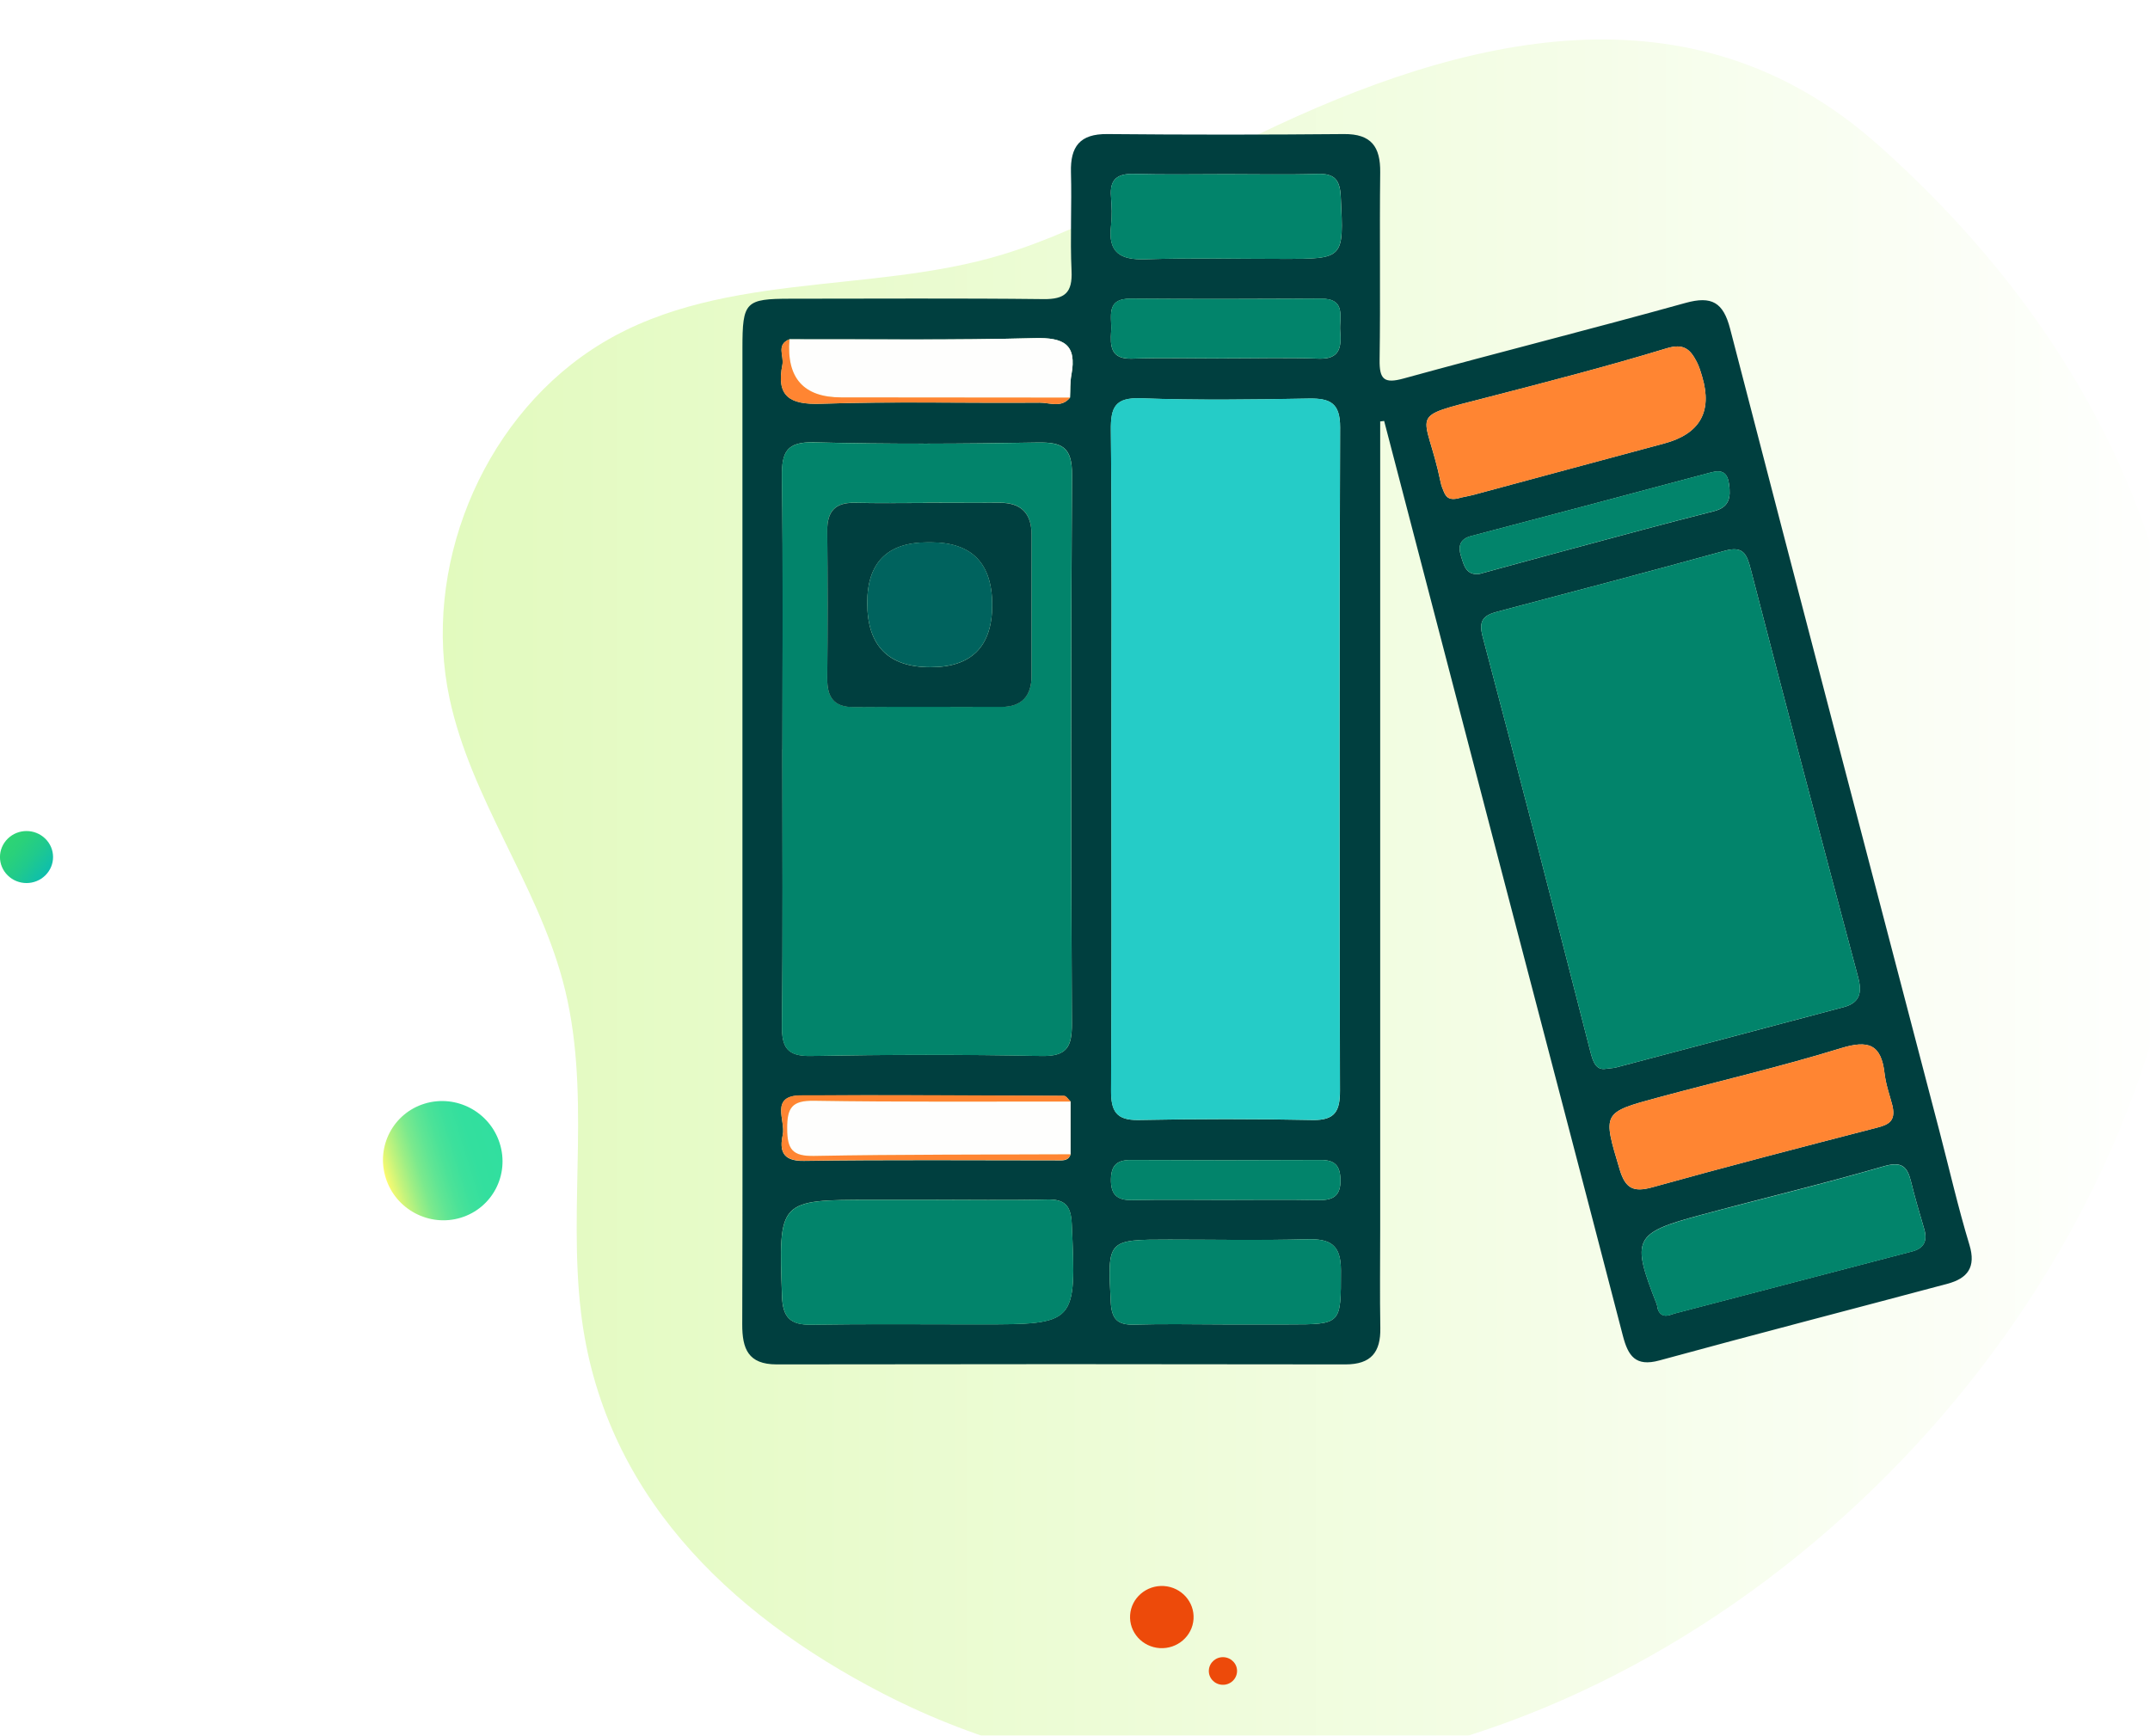
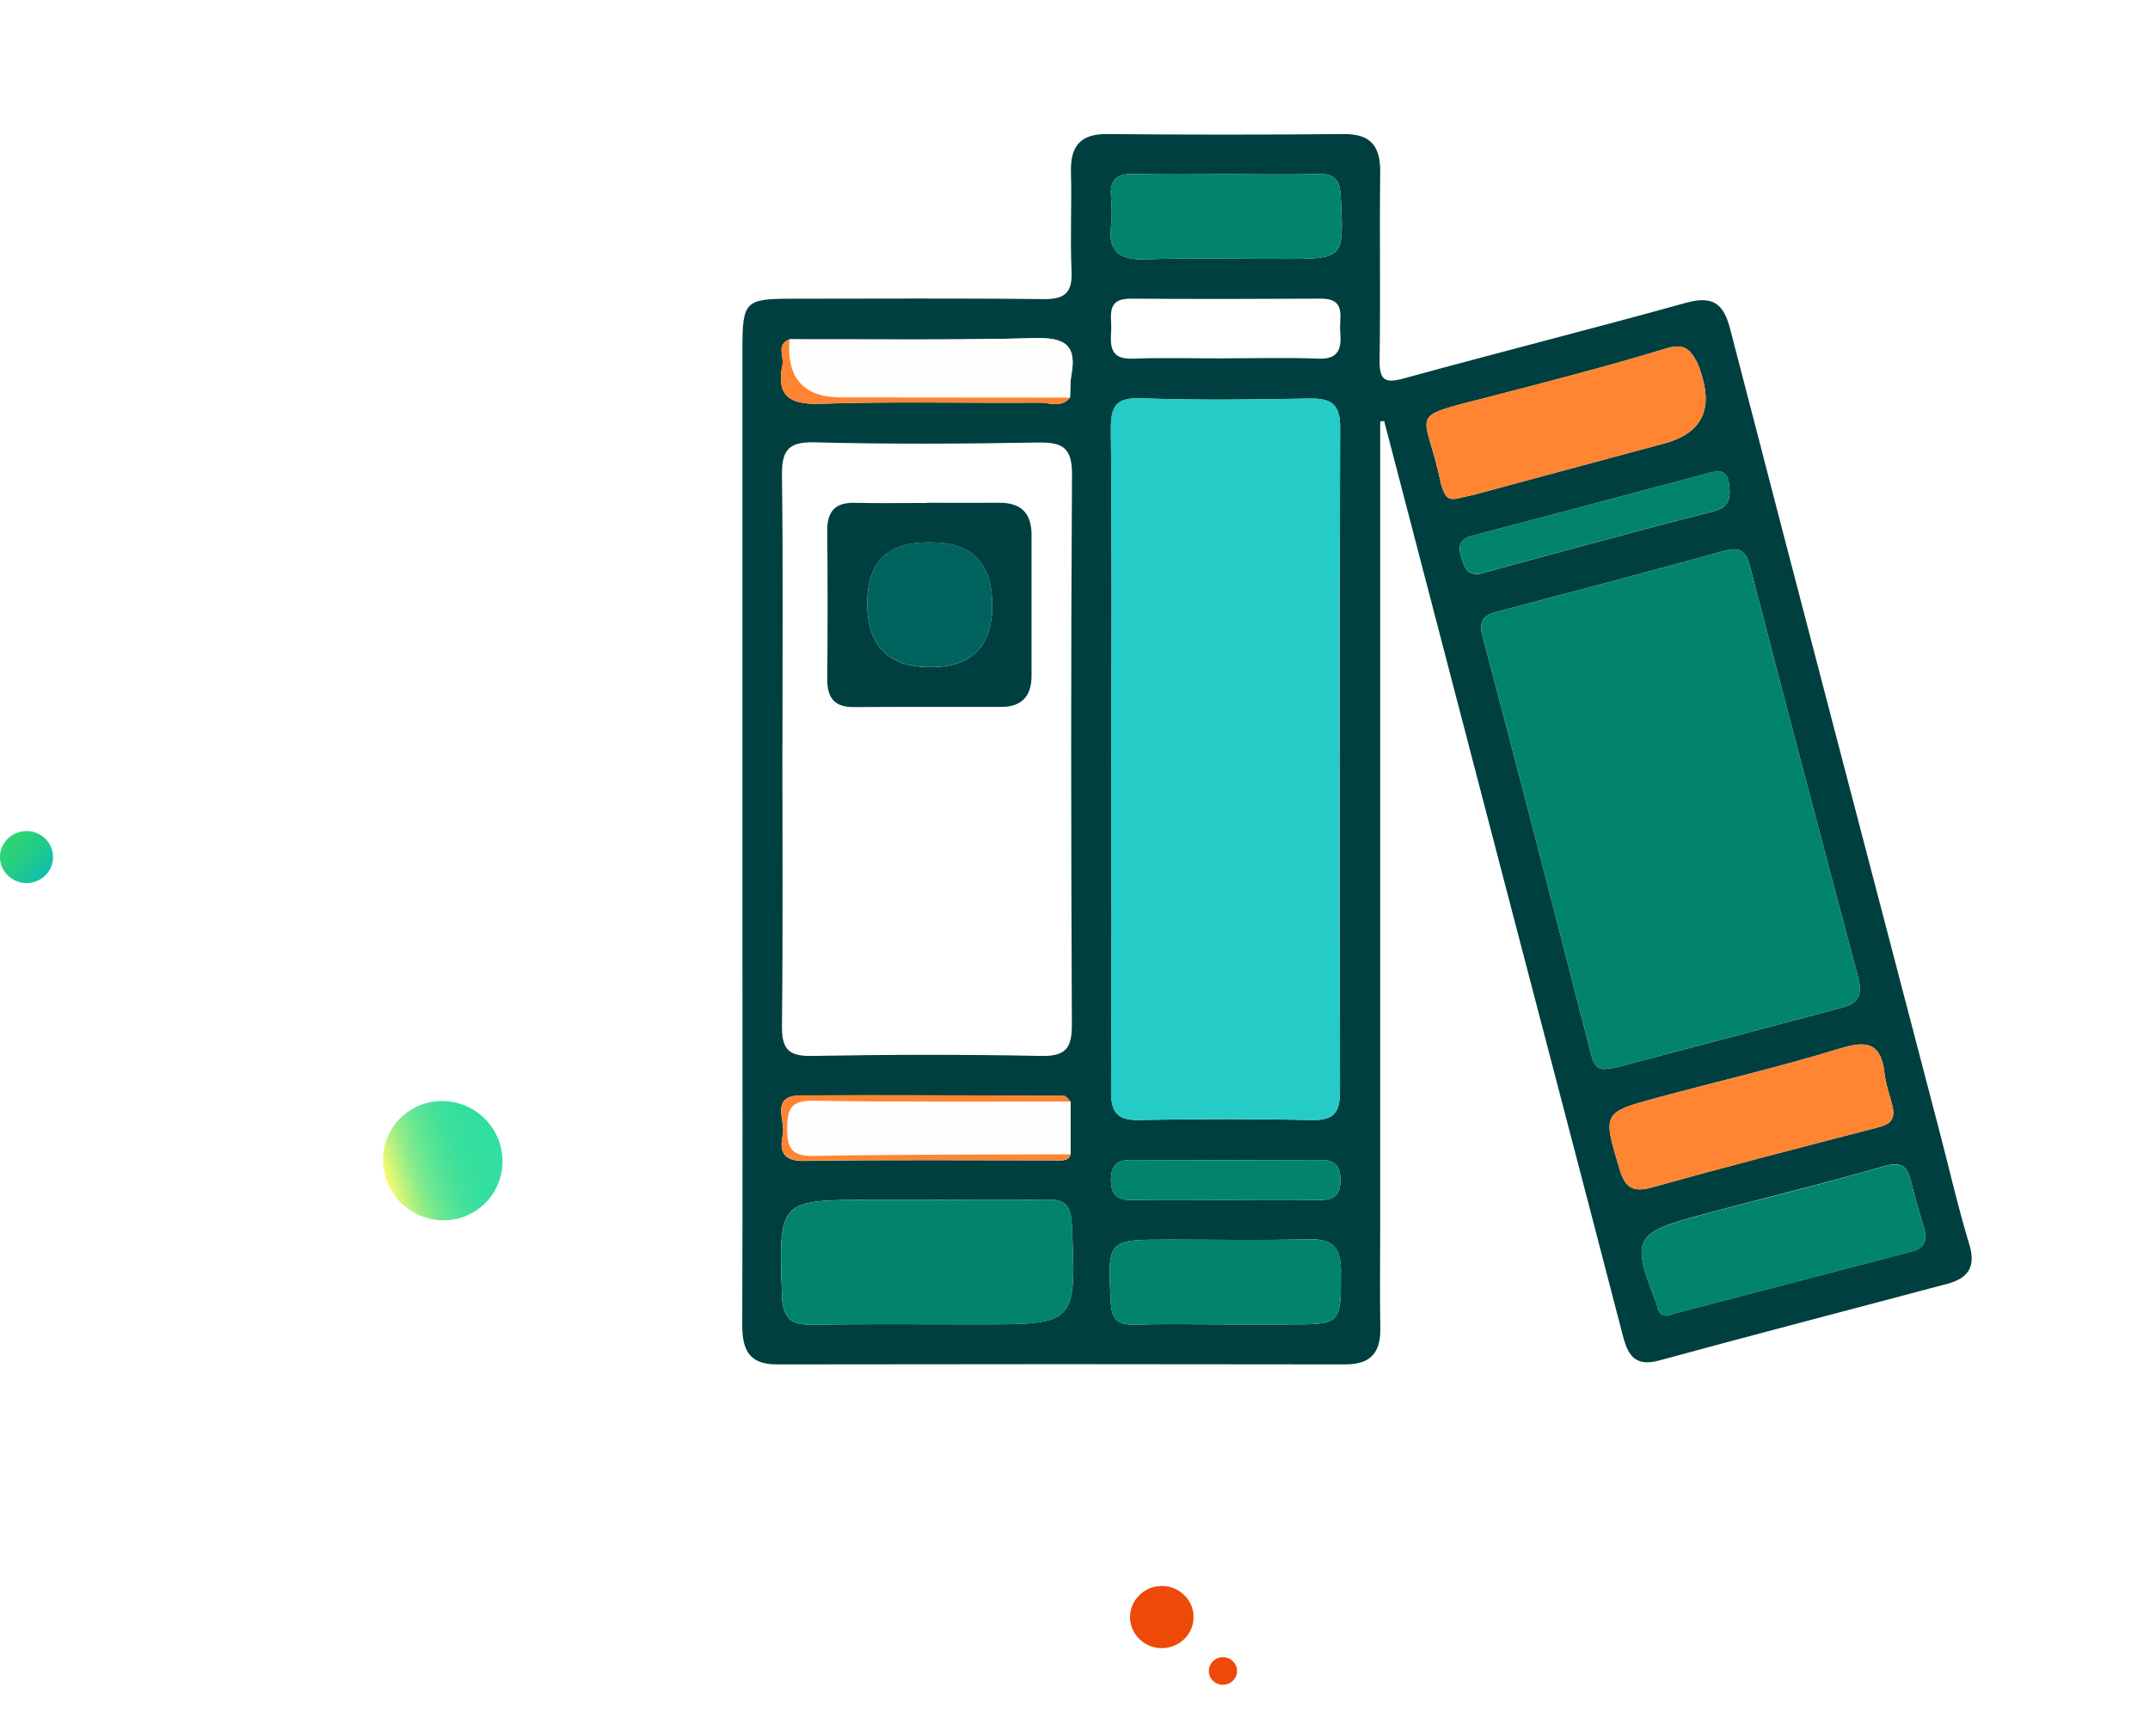
<svg xmlns="http://www.w3.org/2000/svg" id="Capa_1" data-name="Capa 1" viewBox="0 0 326.77 263.85">
  <defs>
    <style>
      .cls-1 {
        fill: #25ccc7;
      }

      .cls-1, .cls-2, .cls-3, .cls-4, .cls-5, .cls-6, .cls-7, .cls-8, .cls-9, .cls-10 {
        stroke-width: 0px;
      }

      .cls-2 {
        fill: url(#Degradado_sin_nombre_19);
      }

      .cls-3 {
        fill: #02846b;
      }

      .cls-4 {
        fill: url(#linear-gradient);
      }

      .cls-5 {
        fill: #003f3f;
      }

      .cls-6 {
        fill: #00635e;
      }

      .cls-11 {
        filter: url(#drop-shadow-1);
      }

      .cls-7 {
        fill: #fefefd;
      }

      .cls-8 {
        fill: #ff8532;
      }

      .cls-9 {
        fill: #ed4a0a;
      }

      .cls-10 {
        fill: url(#linear-gradient-2);
      }
    </style>
    <filter id="drop-shadow-1" filterUnits="userSpaceOnUse">
      <feOffset dx="6" dy="6" />
      <feGaussianBlur result="blur" stdDeviation="4" />
      <feFlood flood-color="#a5a8ab" flood-opacity=".3" />
      <feComposite in2="blur" operator="in" />
      <feComposite in="SourceGraphic" />
    </filter>
    <linearGradient id="linear-gradient" x1="603.45" y1="205.69" x2="621.57" y2="205.69" gradientTransform="translate(-584.67 155.9) rotate(-17.27)" gradientUnits="userSpaceOnUse">
      <stop offset="0" stop-color="#fffc6f" />
      <stop offset=".02" stop-color="#f0f972" />
      <stop offset=".11" stop-color="#c3f37c" />
      <stop offset=".2" stop-color="#9cee85" />
      <stop offset=".29" stop-color="#7be98d" />
      <stop offset=".4" stop-color="#60e594" />
      <stop offset=".51" stop-color="#4be298" />
      <stop offset=".63" stop-color="#3ce09c" />
      <stop offset=".77" stop-color="#33df9e" />
      <stop offset="1" stop-color="#31df9f" />
    </linearGradient>
    <linearGradient id="Degradado_sin_nombre_19" data-name="Degradado sin nombre 19" x1="61.29" y1="131.93" x2="326.77" y2="131.93" gradientUnits="userSpaceOnUse">
      <stop offset="0" stop-color="#e2fabe" />
      <stop offset="1" stop-color="#fff" />
    </linearGradient>
    <linearGradient id="linear-gradient-2" x1="486.47" y1="-2764.95" x2="494.46" y2="-2764.95" gradientTransform="translate(-2135.03 1949.79) rotate(39.56)" gradientUnits="userSpaceOnUse">
      <stop offset="0" stop-color="#2ed474" />
      <stop offset=".23" stop-color="#2ad17a" />
      <stop offset=".56" stop-color="#20ca8c" />
      <stop offset=".94" stop-color="#10bfaa" />
      <stop offset="1" stop-color="#0dbdb0" />
    </linearGradient>
  </defs>
  <g>
    <g class="cls-11">
      <path class="cls-4" d="M69.95,167.8c1.52,4.79-1.13,9.85-5.91,11.31s-9.9-1.24-11.41-6.03,1.13-9.85,5.91-11.31c4.79-1.46,9.9,1.24,11.41,6.03Z" />
-       <path class="cls-2" d="M279.44,16.02c-28.34-25.26-63.06-16.61-94.08-1.65-12.8,6.17-25.25,14.13-38.95,18.31-20.38,6.22-44.07,2.29-62.49,14.48-16.98,11.24-25.77,33.45-21.6,52.99,3.24,15.19,13.14,27.95,17.19,42.87,4.5,16.6.77,33.73,2.8,50.57,3.26,27.06,22.07,45.58,45.92,57.87,119.82,61.72,279.28-121.29,151.22-235.44Z" />
    </g>
    <path class="cls-10" d="M1.18,127.49c1.57-1.54,4.12-1.55,5.7,0,1.58,1.54,1.58,4.04,0,5.59-1.57,1.54-4.12,1.55-5.7,0-1.58-1.54-1.58-4.04,0-5.59Z" />
    <g>
      <path class="cls-9" d="M181.4,246.12c-.17,2.61-2.47,4.58-5.13,4.42-2.66-.17-4.68-2.42-4.51-5.02s2.47-4.58,5.13-4.42c2.66.17,4.68,2.42,4.51,5.02Z" />
      <path class="cls-9" d="M188.01,254.15c-.08,1.16-1.1,2.04-2.28,1.96-1.18-.07-2.08-1.07-2-2.23.08-1.16,1.1-2.04,2.28-1.96s2.08,1.07,2,2.23Z" />
    </g>
  </g>
  <g>
    <path class="cls-5" d="M209.77,64.09v122.78c0,5-.07,10,.02,14.99.07,3.7-1.41,5.55-5.29,5.55-28.82-.05-57.64-.05-86.46,0-4.34,0-5.24-2.38-5.23-6.1.07-19.82.03-39.64.03-59.46,0-29.65,0-59.3,0-88.95,0-7.03.44-7.48,7.27-7.49,12.83,0,25.66-.09,38.48.06,3.27.04,4.42-.99,4.27-4.28-.23-4.99.05-9.99-.09-14.99-.11-3.93,1.36-5.86,5.51-5.82,11.99.11,23.99.11,35.98,0,4.17-.04,5.56,1.94,5.51,5.84-.11,9.49.05,18.99-.09,28.48-.04,2.98.68,3.66,3.67,2.83,14.25-3.92,28.58-7.52,42.82-11.48,4-1.11,5.74-.08,6.78,3.92,10.52,40.66,21.18,81.28,31.8,121.92,1.51,5.78,2.84,11.62,4.57,17.33,1.05,3.45-.31,5.12-3.33,5.93-14.6,3.9-29.23,7.68-43.8,11.66-3.62.99-4.74-.7-5.53-3.73-6.25-24.1-12.58-48.19-18.87-72.28-5.82-22.27-11.62-44.54-17.42-66.81-.21.03-.42.06-.63.08ZM162.71,175.49c0-2.68,0-5.36,0-8.03-.33-.3-.66-.86-.99-.86-13.33-.06-26.66-.13-39.99-.07-4.79.02-2.3,3.83-2.76,5.98-.5,2.33-.12,4.02,3.2,3.97,12.83-.19,25.66-.08,38.49-.08.8,0,1.69.14,2.05-.9ZM119.99,51.58c-2.05.8-.81,2.54-1.07,3.84-.96,4.78,1.03,6.12,5.82,5.96,11.08-.37,22.19-.08,33.28-.17,1.52-.01,3.31.85,4.61-.77.06-1.15,0-2.33.21-3.45.87-4.66-1.15-5.7-5.59-5.59-12.41.33-24.84.15-37.25.18ZM168.92,115.35c0,16.81.06,33.61-.05,50.42-.02,3.1.75,4.55,4.16,4.49,8.82-.17,17.64-.18,26.46,0,3.42.07,4.18-1.36,4.17-4.46-.08-33.61-.1-67.22.02-100.83.01-3.72-1.53-4.44-4.78-4.38-8.48.16-16.98.27-25.46-.04-3.97-.15-4.64,1.34-4.6,4.89.17,16.64.08,33.28.08,49.92ZM118.91,113.91c0,13.99.09,27.98-.06,41.96-.04,3.34.76,4.71,4.42,4.65,11.65-.21,23.32-.24,34.97,0,3.91.08,4.69-1.34,4.67-4.92-.13-27.81-.16-55.62.02-83.43.03-4.18-1.48-4.96-5.2-4.9-11.32.2-22.65.27-33.97-.03-4.21-.11-4.96,1.48-4.91,5.2.18,13.82.07,27.64.07,41.46ZM244.05,162.48c.87-.11,1.21-.12,1.53-.2,11.54-3.05,23.07-6.1,34.6-9.17,2.47-.66,2.86-2.16,2.23-4.55-5.51-20.65-10.97-41.32-16.32-62.02-.6-2.32-1.15-3.58-3.92-2.82-11.5,3.17-23.04,6.21-34.58,9.26-2.11.56-2.91,1.32-2.24,3.83,5.57,20.98,10.97,42.01,16.36,63.04.42,1.65.89,2.86,2.34,2.63ZM141.13,182.39c-2.83,0-5.65,0-8.48,0-14.4,0-14.31,0-13.8,14.63.11,3.24,1.25,4.4,4.44,4.35,8.48-.13,16.96-.05,25.44-.05,14.92,0,14.85,0,14.16-15.26-.13-2.82-1.04-3.78-3.81-3.72-5.98.14-11.97.04-17.96.04ZM222.09,75.63c.16-.04,1.14-.21,2.1-.47,9.58-2.58,19.15-5.18,28.73-7.74q8.14-2.18,5.79-10.13c-.23-.79-.47-1.6-.85-2.32-.97-1.85-1.93-2.82-4.56-2.02-8.96,2.73-18.05,5.08-27.12,7.42-12.81,3.32-9.52,1.82-7.22,12.97.1.48.28.96.48,1.41.34.8.8,1.47,2.64.88ZM253.6,199.97c.32-.1.63-.22.95-.31,12.03-3.14,24.05-6.28,36.08-9.43,1.81-.47,2.34-1.64,1.82-3.41-.7-2.38-1.41-4.77-2-7.19-.57-2.32-1.41-3.13-4.14-2.34-9.23,2.68-18.59,4.91-27.87,7.42-10.15,2.73-10.54,3.62-6.66,13.49.12.31.11.66.24.96.3.69.83.97,1.58.79ZM287.66,168.23c-.38-1.53-1.03-3.27-1.24-5.07-.51-4.43-2.46-5.1-6.65-3.81-9.15,2.82-18.49,4.98-27.74,7.48-8.56,2.31-8.45,2.32-5.86,10.96.85,2.84,2.06,3.51,4.94,2.7,11.35-3.16,22.76-6.12,34.17-9.07,1.69-.44,2.84-.95,2.37-3.19ZM185.82,201.33c3.32,0,6.64,0,9.97,0,8.19,0,8,0,8.01-8.23,0-3.88-1.62-4.8-5.11-4.71-6.97.19-13.95.05-20.93.05-9.52,0-9.43,0-8.94,9.48.13,2.6,1.01,3.51,3.55,3.44,4.48-.13,8.97-.04,13.45-.03ZM186.33,26.48c-4.65,0-9.3.09-13.95-.04-2.53-.07-3.74.78-3.52,3.43.12,1.48.17,3,0,4.48-.48,4.04,1.41,5.18,5.21,5.06,6.97-.22,13.95-.07,20.92-.06,9.34,0,9.25,0,8.79-9.42-.12-2.54-.89-3.57-3.49-3.49-4.65.14-9.3.04-13.95.04ZM186.01,54.47c4.81,0,9.63-.13,14.43.05,3.29.12,3.44-1.85,3.25-4.17-.17-2.09,1.01-4.97-2.94-4.95-9.62.05-19.25.07-28.87,0-3.92-.03-2.86,2.78-3,4.9-.15,2.27-.14,4.34,3.19,4.22,4.64-.16,9.29-.04,13.94-.04ZM224.96,87.22c4.61-1.26,9.24-2.54,13.88-3.78,7.2-1.93,14.38-3.9,21.61-5.72,2.43-.61,2.61-2.12,2.34-4.12-.23-1.7-1-2.25-2.71-1.79-12.16,3.26-24.32,6.48-36.5,9.68-1.78.47-1.97,1.66-1.53,3.04.43,1.36.76,3.05,2.91,2.7ZM186,182.4c4.81,0,9.62-.07,14.43.03,2.27.04,3.36-.7,3.3-3.13-.05-2.1-.86-2.97-2.98-2.96-9.62.05-19.24.05-28.85,0-2.05,0-3,.71-3.05,2.88-.05,2.36.89,3.25,3.22,3.21,4.64-.1,9.29-.03,13.93-.03Z" />
    <path class="cls-1" d="M168.91,115.35c0-16.64.1-33.28-.08-49.92-.04-3.55.63-5.04,4.6-4.89,8.48.31,16.97.2,25.46.04,3.25-.06,4.8.66,4.78,4.38-.12,33.61-.1,67.22-.02,100.83,0,3.1-.75,4.53-4.17,4.46-8.82-.18-17.64-.17-26.46,0-3.41.07-4.18-1.38-4.16-4.49.11-16.8.05-33.61.05-50.42Z" />
-     <path class="cls-3" d="M118.91,113.91c0-13.82.11-27.64-.07-41.46-.05-3.72.7-5.31,4.91-5.2,11.32.3,22.65.23,33.97.03,3.72-.06,5.23.72,5.2,4.9-.19,27.81-.15,55.62-.02,83.43.02,3.58-.76,5-4.67,4.92-11.65-.24-23.32-.22-34.97,0-3.66.07-4.45-1.3-4.42-4.65.15-13.99.06-27.98.06-41.96ZM140.87,76.44c-3.66,0-7.32.06-10.98-.02-2.98-.06-4.19,1.33-4.16,4.24.06,7.49.06,14.98,0,22.46-.03,2.84,1,4.38,4.04,4.35,7.49-.06,14.98,0,22.47-.03,3.1,0,4.53-1.71,4.54-4.71.02-7.16,0-14.31,0-21.47,0-3.3-1.63-4.88-4.93-4.85-3.66.04-7.32,0-10.98,0Z" />
    <path class="cls-3" d="M244.05,162.48c-1.45.23-1.92-.98-2.34-2.63-5.39-21.03-10.79-42.06-16.36-63.04-.67-2.51.13-3.27,2.24-3.83,11.54-3.05,23.07-6.09,34.58-9.26,2.77-.76,3.32.5,3.92,2.82,5.35,20.7,10.81,41.36,16.32,62.02.64,2.39.25,3.89-2.23,4.55-11.53,3.06-23.07,6.12-34.6,9.17-.32.08-.66.09-1.53.2Z" />
    <path class="cls-3" d="M141.13,182.39c5.99,0,11.98.1,17.96-.04,2.77-.07,3.69.9,3.81,3.72.68,15.27.76,15.26-14.16,15.26-8.48,0-16.96-.08-25.44.05-3.2.05-4.33-1.11-4.44-4.35-.52-14.63-.6-14.63,13.8-14.63,2.83,0,5.65,0,8.48,0Z" />
    <path class="cls-8" d="M222.09,75.63c-1.84.58-2.3-.09-2.64-.88-.2-.46-.38-.93-.48-1.41-2.3-11.15-5.6-9.65,7.22-12.97,9.07-2.35,18.16-4.7,27.12-7.42,2.62-.8,3.59.18,4.56,2.02.38.72.61,1.53.85,2.32q2.35,7.96-5.79,10.13c-9.58,2.57-19.15,5.17-28.73,7.74-.96.26-1.94.43-2.1.47Z" />
    <path class="cls-3" d="M253.6,199.96c-.75.19-1.29-.09-1.58-.78-.13-.3-.12-.66-.24-.96-3.88-9.88-3.48-10.76,6.66-13.49,9.28-2.5,18.64-4.73,27.87-7.42,2.72-.79,3.57.02,4.14,2.34.59,2.41,1.3,4.8,2,7.19.52,1.77,0,2.93-1.82,3.41-12.03,3.15-24.05,6.28-36.08,9.43-.32.08-.63.2-.95.3Z" />
    <path class="cls-8" d="M287.66,168.23c.47,2.24-.68,2.76-2.37,3.19-11.41,2.95-22.82,5.91-34.17,9.07-2.88.8-4.09.14-4.94-2.7-2.6-8.65-2.71-8.65,5.86-10.96,9.25-2.49,18.59-4.66,27.74-7.48,4.19-1.29,6.14-.62,6.65,3.81.21,1.8.85,3.55,1.24,5.07Z" />
    <path class="cls-3" d="M185.82,201.33c-4.49,0-8.97-.1-13.45.03-2.54.07-3.42-.83-3.55-3.44-.48-9.48-.58-9.48,8.94-9.48,6.98,0,13.96.13,20.93-.05,3.5-.09,5.12.82,5.11,4.71,0,8.23.18,8.23-8.01,8.23-3.32,0-6.64,0-9.97,0Z" />
-     <path class="cls-3" d="M186.33,26.48c4.65,0,9.3.1,13.95-.04,2.61-.08,3.37.95,3.49,3.49.46,9.43.55,9.42-8.79,9.42-6.98,0-13.96-.16-20.92.06-3.8.12-5.69-1.02-5.21-5.06.17-1.47.13-2.99,0-4.48-.22-2.64,1-3.5,3.52-3.43,4.65.12,9.3.04,13.95.04Z" />
+     <path class="cls-3" d="M186.33,26.48c4.65,0,9.3.1,13.95-.04,2.61-.08,3.37.95,3.49,3.49.46,9.43.55,9.42-8.79,9.42-6.98,0-13.96-.16-20.92.06-3.8.12-5.69-1.02-5.21-5.06.17-1.47.13-2.99,0-4.48-.22-2.64,1-3.5,3.52-3.43,4.65.12,9.3.04,13.95.04" />
    <path class="cls-7" d="M119.99,51.58c12.42-.02,24.84.15,37.25-.18,4.44-.12,6.46.93,5.59,5.59-.21,1.12-.15,2.3-.21,3.45-11.59,0-23.17-.02-34.76-.03q-8.6,0-7.87-8.83Z" />
    <path class="cls-7" d="M162.7,167.45c0,2.68,0,5.36,0,8.03-12.98.06-25.97,0-38.95.25-3.34.06-4.11-1.01-4.12-4.19,0-3.18.75-4.25,4.1-4.2,12.99.21,25.98.1,38.96.12Z" />
-     <path class="cls-3" d="M186.01,54.47c-4.65,0-9.3-.12-13.94.04-3.33.12-3.34-1.95-3.19-4.22.14-2.12-.93-4.93,3-4.9,9.62.08,19.25.06,28.87,0,3.94-.02,2.77,2.86,2.94,4.95.19,2.32.04,4.29-3.25,4.17-4.81-.18-9.62-.05-14.43-.05Z" />
    <path class="cls-3" d="M224.96,87.22c-2.15.35-2.48-1.33-2.91-2.7-.44-1.38-.25-2.57,1.53-3.04,12.17-3.19,24.34-6.42,36.5-9.68,1.71-.46,2.49.09,2.71,1.79.27,2,.09,3.51-2.34,4.12-7.23,1.82-14.41,3.79-21.61,5.72-4.64,1.24-9.27,2.52-13.88,3.78Z" />
    <path class="cls-3" d="M186,182.4c-4.64,0-9.29-.07-13.93.03-2.33.05-3.28-.84-3.22-3.21.05-2.16,1-2.89,3.05-2.88,9.62.05,19.24.05,28.85,0,2.12-.01,2.93.86,2.98,2.96.06,2.42-1.03,3.17-3.3,3.13-4.81-.09-9.62-.03-14.43-.03Z" />
    <path class="cls-8" d="M162.7,167.45c-12.99-.01-25.98.09-38.96-.12-3.35-.05-4.11,1.02-4.1,4.2,0,3.18.78,4.26,4.12,4.19,12.98-.24,25.97-.19,38.95-.25-.36,1.04-1.26.89-2.05.9-12.83,0-25.66-.1-38.49.08-3.32.05-3.7-1.63-3.2-3.97.46-2.15-2.03-5.96,2.76-5.98,13.33-.06,26.66,0,39.99.07.33,0,.66.56.99.86Z" />
    <path class="cls-8" d="M119.99,51.58q-.72,8.83,7.87,8.83c11.59,0,23.17.02,34.76.03-1.3,1.62-3.08.76-4.61.77-11.09.09-22.2-.21-33.28.17-4.79.16-6.78-1.18-5.82-5.96.26-1.29-.99-3.04,1.07-3.84Z" />
    <path class="cls-5" d="M140.87,76.43c3.66,0,7.32.03,10.98,0,3.3-.03,4.93,1.55,4.93,4.85,0,7.16,0,14.31,0,21.47,0,3-1.44,4.7-4.54,4.71-7.49.02-14.98-.03-22.47.03-3.05.02-4.07-1.51-4.04-4.35.07-7.49.07-14.98,0-22.46-.02-2.91,1.18-4.31,4.16-4.24,3.66.08,7.32.02,10.98.02ZM150.8,91.97q0-9.52-9.31-9.52c-.17,0-.33,0-.5,0q-9.18,0-9.18,9.21,0,9.77,9.61,9.77,9.37,0,9.38-9.45Z" />
    <path class="cls-6" d="M150.8,91.97q0,9.45-9.38,9.45-9.61,0-9.61-9.77,0-9.21,9.18-9.21c.17,0,.33,0,.5,0q9.32,0,9.31,9.52Z" />
  </g>
</svg>